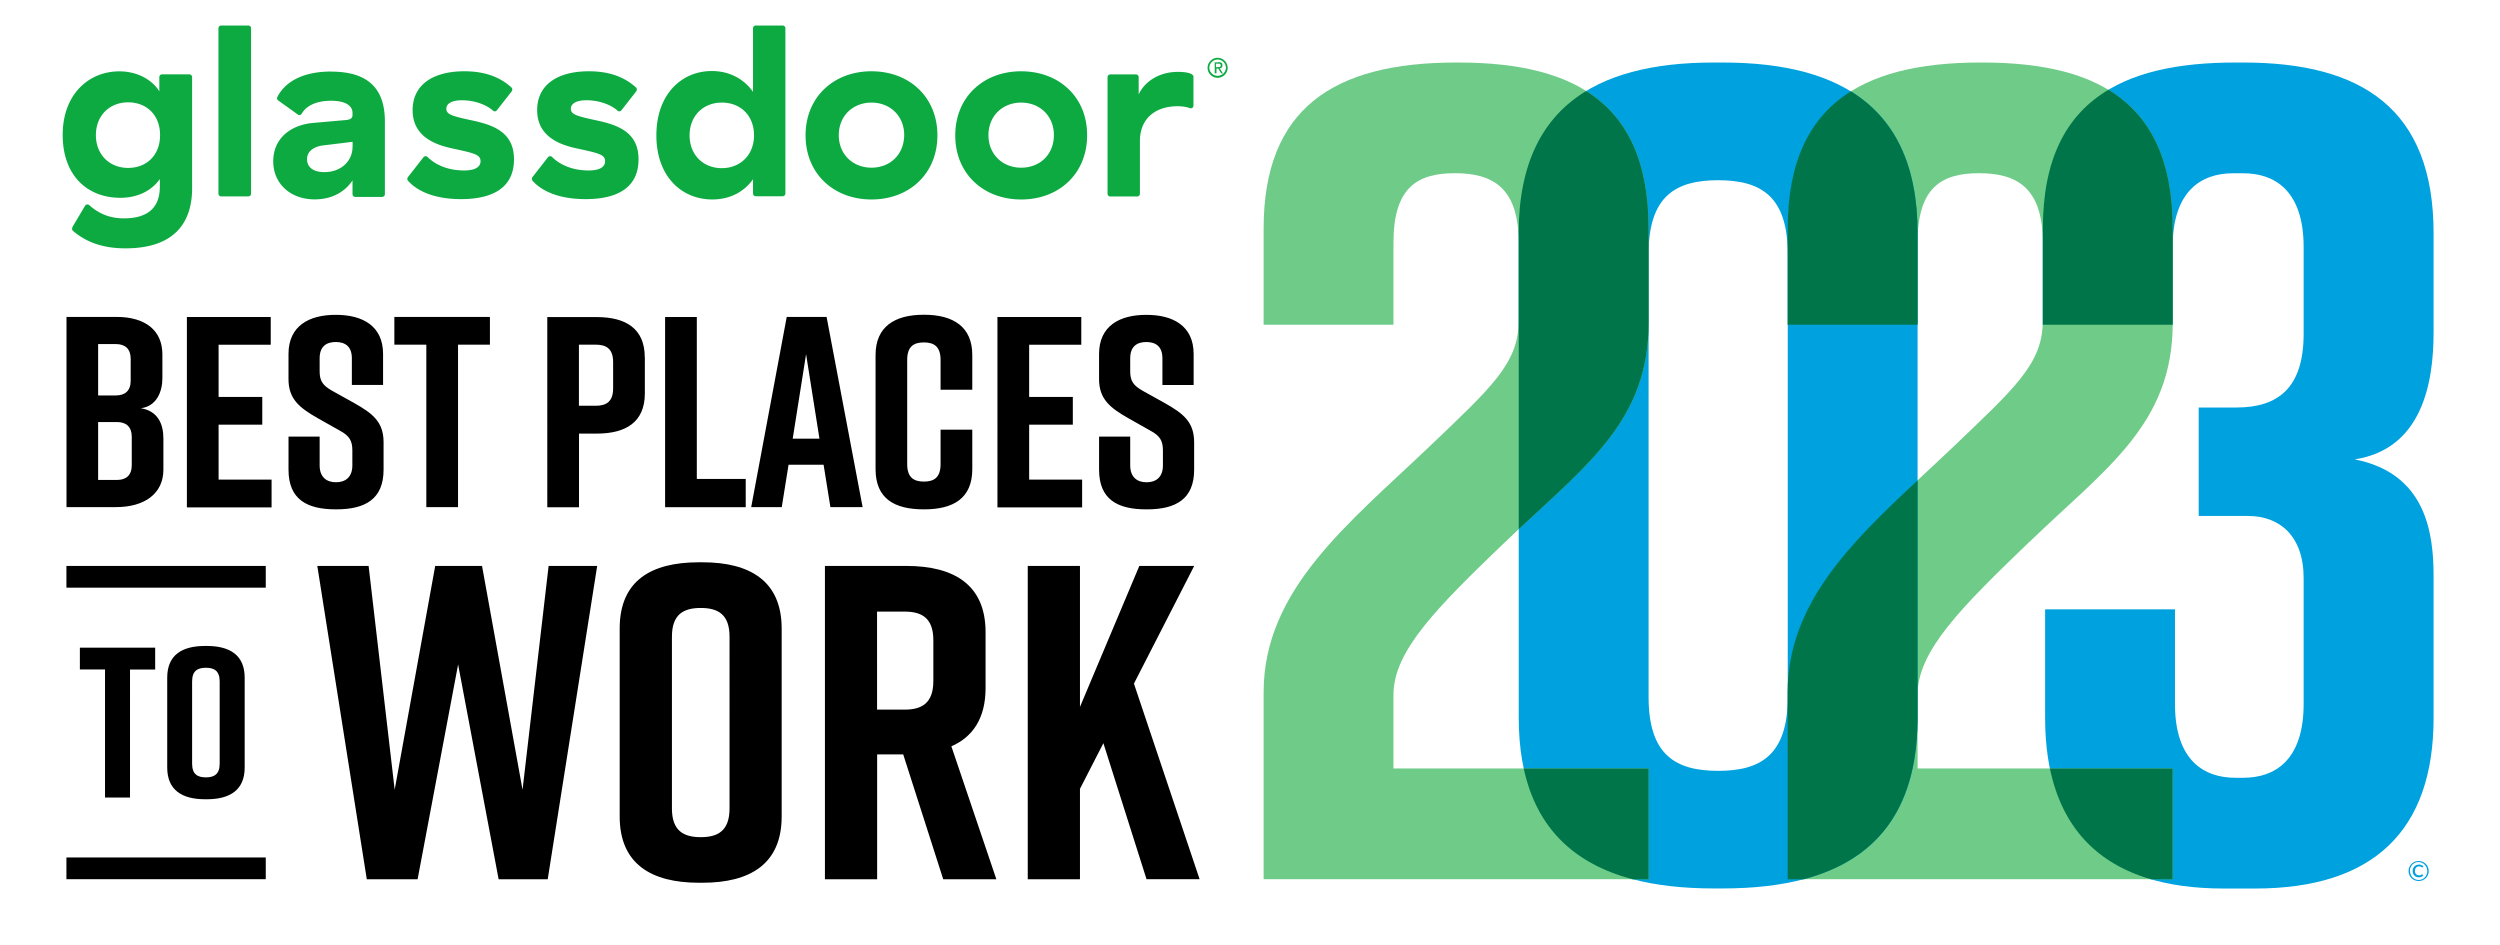
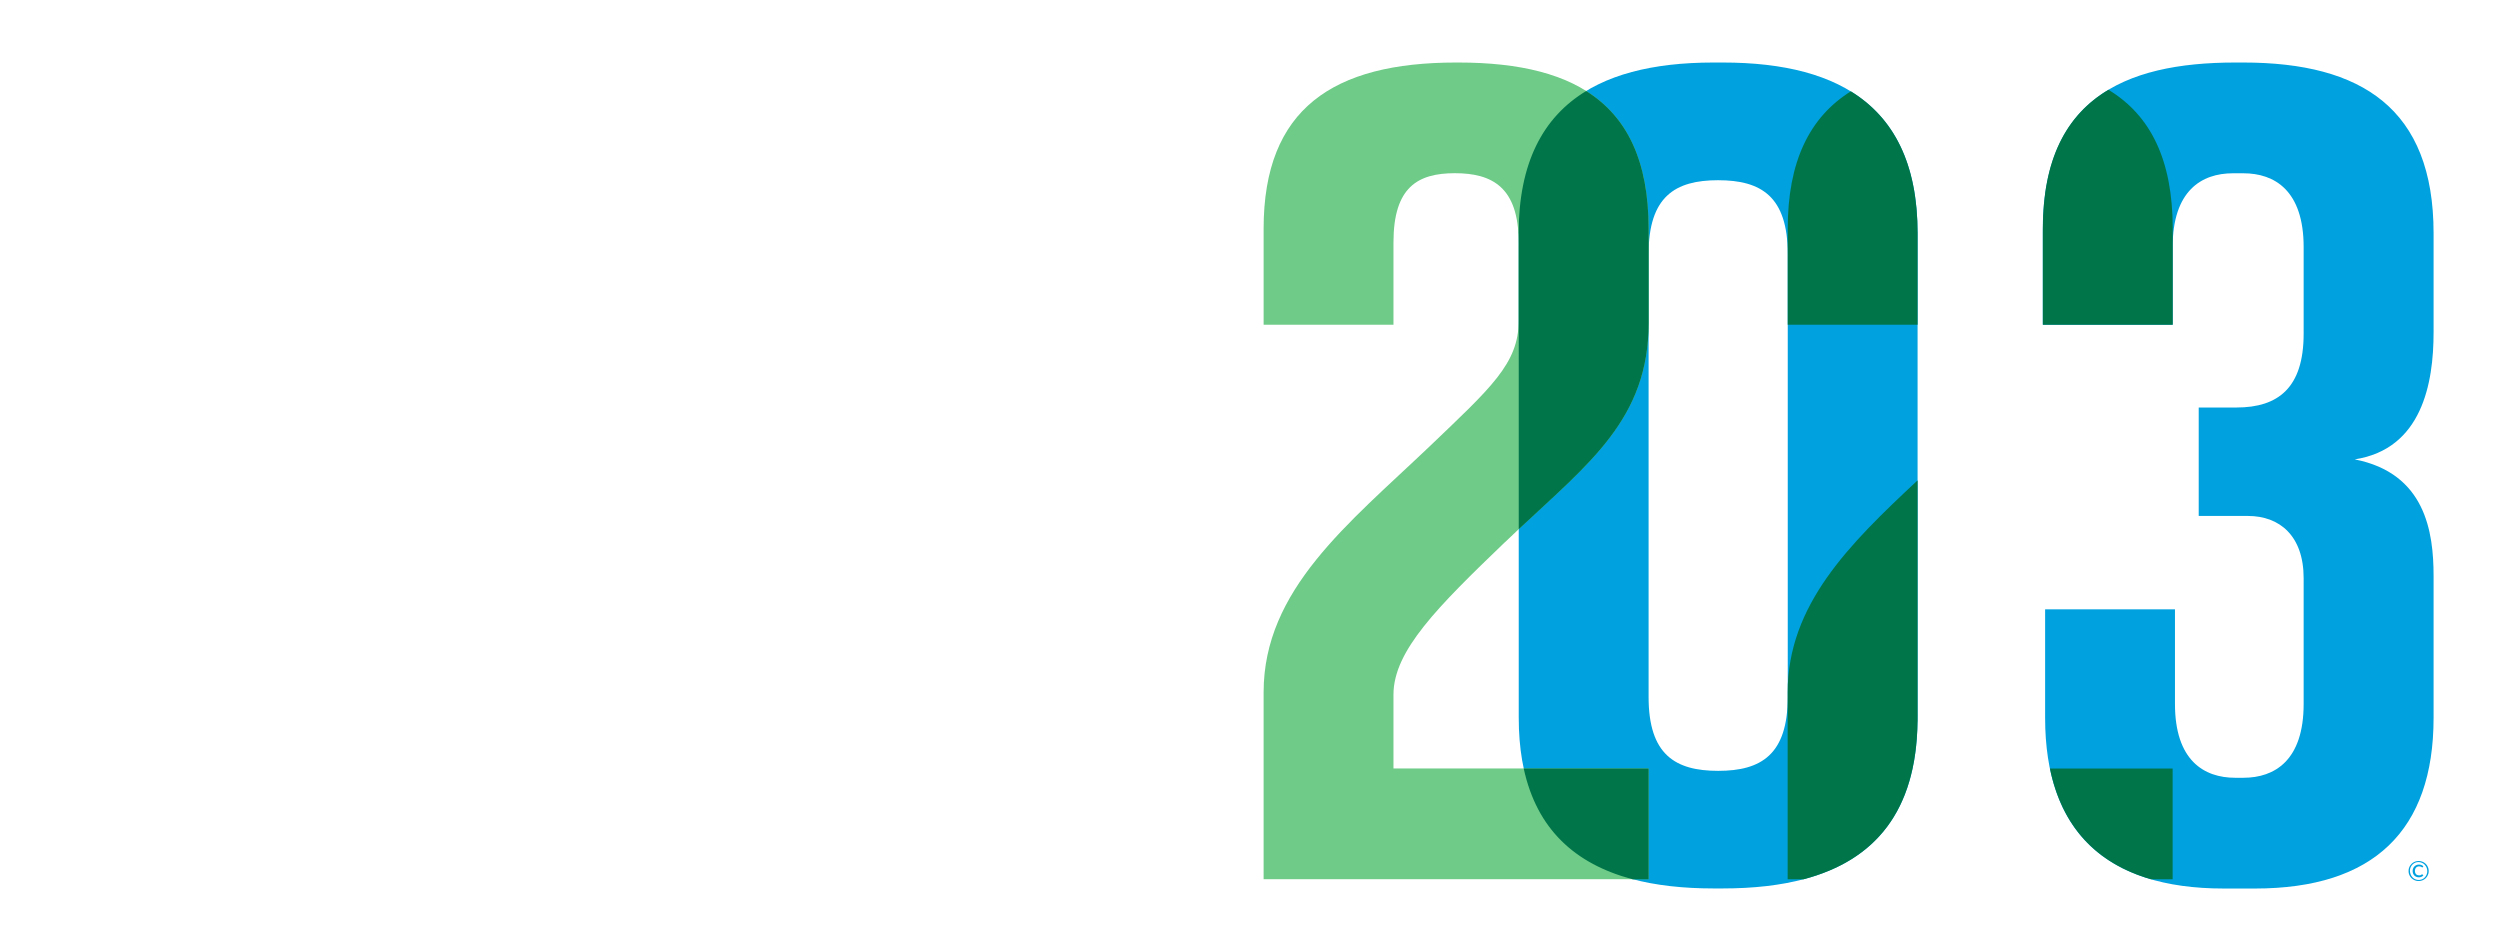
<svg xmlns="http://www.w3.org/2000/svg" width="201" height="76" fill="none">
  <path fill="#00A1DF" d="M193.651 70.03a.74.74 0 0 1 .107-.405c.033-.06.08-.113.126-.166a.8.8 0 0 1 .361-.206.8.8 0 0 1 .213-.026q.112-.002.214.026.102.03.194.08c.06.033.113.08.167.126a.8.8 0 0 1 .206.359c.02.066.027.14.027.212a.7.7 0 0 1-.027.213 1 1 0 0 1-.08.192c-.033.06-.08.113-.126.166a.8.8 0 0 1-.575.233.8.8 0 0 1-.213-.027 1 1 0 0 1-.194-.08c-.06-.033-.113-.08-.167-.126a.8.8 0 0 1-.126-.166.74.74 0 0 1-.107-.405m.113 0a.6.6 0 0 0 .027.186c.013.06.04.12.067.173q.048.078.106.146.06.062.141.113a.7.7 0 0 0 .353.1c.101 0 .187-.02.274-.054a.65.65 0 0 0 .22-.152.73.73 0 0 0 .101-.87 1 1 0 0 0-.107-.146.6.6 0 0 0-.14-.113.8.8 0 0 0-.167-.073.6.6 0 0 0-.187-.027.65.65 0 0 0-.494.206.73.73 0 0 0-.2.505zm.955.28.013-.007h.027l.013.006.067.073a.44.44 0 0 1-.154.113.5.5 0 0 1-.22.04.5.5 0 0 1-.354-.146.7.7 0 0 1-.1-.16.7.7 0 0 1-.033-.205q0-.108.04-.206a.45.45 0 0 1 .107-.16.5.5 0 0 1 .36-.146.5.5 0 0 1 .354.14l-.053.073-.014.013h-.02c-.013 0-.02 0-.033-.013-.014-.007-.027-.02-.047-.027s-.04-.02-.067-.026a.5.5 0 0 0-.106-.014.3.3 0 0 0-.141.027.23.23 0 0 0-.106.073.3.3 0 0 0-.067.113.5.5 0 0 0-.027.146q-.001.081.027.153c.013.046.04.08.067.113q.04.048.1.066a.4.4 0 0 0 .126.027h.087c.027 0 .047-.014.06-.02a.1.1 0 0 0 .047-.027q.02-.018.04-.026z" />
-   <path fill="#000" d="M11.334 32.824c1.342.219 1.803 1.242 1.803 2.424v2.51c0 1.919-1.496 3.014-3.819 3.014H5.347V25.48h4.018c2.33 0 3.691 1.09 3.691 3.015v1.92c0 1.088-.48 2.25-1.715 2.403zm-3.444-1.03h1.428c.728 0 1.189-.371 1.189-1.182v-1.766c0-.81-.461-1.182-1.189-1.182H7.89zm1.515 2.139H7.89v4.655h1.515c.728 0 1.188-.372 1.188-1.182v-2.291c0-.81-.46-1.182-1.188-1.182m5.621 6.846V25.486h6.741v2.231h-4.192v4.197h3.512v2.231h-3.512v4.416h4.26v2.231h-6.81zm13.263-9.834v-2.139c0-.963-.548-1.308-1.295-1.308-.748 0-1.295.352-1.295 1.308v1.05c0 .783.26 1.135.988 1.553l1.802 1.003c1.469.83 2.35 1.507 2.35 3.148v2.204c0 2.358-1.469 3.188-3.798 3.188h-.047c-2.33 0-3.798-.81-3.798-3.188v-2.663h2.503v2.318c0 .936.547 1.355 1.315 1.355s1.315-.419 1.315-1.355v-1.202c0-.784-.24-1.182-1.008-1.594l-1.776-1.002c-1.495-.85-2.35-1.554-2.35-3.148v-2.012c0-2.271 1.67-3.148 3.779-3.148h.047c2.109 0 3.778.877 3.778 3.148v2.49h-2.503zm11.107-3.235h-2.57v13.062h-2.55V27.711h-2.57v-2.232h7.684v2.232zm12.449 1.01v2.909c0 2.317-1.535 3.233-3.865 3.233h-1.428v5.924h-2.55V25.493h3.972c2.33 0 3.865.916 3.865 3.234zm-2.55.392c0-1.09-.567-1.401-1.408-1.401h-1.342v4.913h1.342c.834 0 1.408-.305 1.408-1.4v-2.119zm10.654 11.667h-6.475V25.486h2.55v13.022h3.932v2.271zm6.261-3.413H63.4l-.547 3.406h-2.457l2.857-15.293h3.204l2.897 15.293h-2.59l-.547-3.406zm-.327-2.099-1.075-6.793-1.074 6.793zm12.289 2.451c0 2.357-1.535 3.234-3.865 3.234h-.047c-2.33 0-3.865-.85-3.865-3.234V28.54c0-2.271 1.536-3.234 3.865-3.234h.047c2.33 0 3.865.963 3.865 3.234v2.795h-2.55v-2.403c0-1.07-.527-1.402-1.342-1.402-.814 0-1.341.326-1.341 1.402v8.386c0 1.07.527 1.401 1.341 1.401.815 0 1.342-.325 1.342-1.4v-2.776h2.55zm2.022 3.062V25.486h6.742v2.231h-4.192v4.197h3.511v2.231h-3.51v4.416h4.258v2.231h-6.809zm13.264-9.834v-2.139c0-.963-.548-1.308-1.295-1.308-.748 0-1.295.352-1.295 1.308v1.05c0 .783.26 1.135.988 1.553l1.802 1.003c1.468.83 2.35 1.507 2.35 3.148v2.204c0 2.358-1.469 3.188-3.798 3.188h-.047c-2.33 0-3.798-.81-3.798-3.188v-2.663h2.503v2.318c0 .936.547 1.355 1.315 1.355s1.315-.419 1.315-1.355v-1.202c0-.784-.24-1.182-1.008-1.594l-1.776-1.002c-1.495-.85-2.35-1.554-2.35-3.148v-2.012c0-2.271 1.67-3.148 3.779-3.148h.046c2.11 0 3.779.877 3.779 3.148v2.49h-2.504zM44.036 70.694H40.09l-3.258-17.271-3.257 17.271H29.49l-3.979-25.193h4.125l2.096 17.995 3.258-17.995h3.765l3.257 17.995 2.096-17.995h3.905zM56.19 45.208h.288c3.831 0 6.368 1.514 6.368 5.326v15.114c0 3.811-2.53 5.325-6.368 5.325h-.287c-3.832 0-6.368-1.514-6.368-5.325V50.534c0-3.852 2.53-5.326 6.368-5.326m.148 22.1c1.375 0 2.316-.505 2.316-2.305V51.185c0-1.8-.941-2.305-2.316-2.305s-2.316.505-2.316 2.305v13.818c0 1.8.94 2.305 2.316 2.305m19.497 3.386-3.218-10.04h-2.096v10.04h-4.198V45.501h6.548c3.831 0 6.368 1.514 6.368 5.325v4.496c0 2.41-1.015 3.924-2.75 4.681l3.618 10.691zm-5.32-13.64h2.209c1.375 0 2.316-.504 2.316-2.303v-3.274c0-1.8-.94-2.304-2.316-2.304h-2.21zm21.667 13.64-3.471-10.943-1.883 3.672v7.271h-4.198V45.501h4.198v11.335L91.602 45.5h4.412l-4.846 9.462 5.28 15.725h-4.272zM12.476 53.828h-2.023V64.12H8.444V53.827H6.422v-1.752h6.054zm4.012-1.893h.14c1.835 0 3.044.724 3.044 2.55v7.225c0 1.826-1.209 2.55-3.044 2.55h-.14c-1.836 0-3.044-.724-3.044-2.55v-7.225c0-1.84 1.208-2.55 3.044-2.55m.066 10.565c.655 0 1.108-.239 1.108-1.102V54.79c0-.863-.447-1.102-1.108-1.102-.66 0-1.108.24-1.108 1.102v6.608c0 .863.447 1.102 1.108 1.102m4.813-17H5.34v1.747h16.027zm0 23.441H5.34v1.747h16.027z" />
-   <path fill="#0CAA41" d="M15.193 5.976H13.03c-.12 0-.22.1-.22.22v1.148c-.548-.883-1.703-1.607-3.218-1.607-2.45 0-4.552 1.833-4.552 5.114s2.002 5.053 4.632 5.053c1.415 0 2.53-.585 3.178-1.508v.625c0 1.407-.688 2.536-2.89 2.536-1.116 0-2.003-.365-2.791-1.069-.1-.08-.26-.06-.32.04l-.968 1.627c-.12.2-.1.319-.02.405 1.014.863 2.323 1.408 4.225 1.408 4.145 0 5.36-2.291 5.36-4.828V6.176a.24.24 0 0 0-.24-.2zM10.3 13.5c-1.476 0-2.59-1.05-2.59-2.636s1.114-2.637 2.59-2.637 2.57 1.01 2.57 2.637S11.775 13.5 10.3 13.5m9.885-11.229v13.3c0 .12-.1.22-.22.22h-2.183c-.12 0-.22-.1-.22-.22v-13.3c0-.12.1-.22.22-.22h2.183c.12 0 .22.1.22.22m6.435 3.48c-2.062 0-3.618.684-4.325 2.052-.04.1-.02.219.08.278l1.575 1.13c.1.079.24.04.3-.06.448-.784 1.416-1.05 2.37-1.05 1.175 0 1.722.405 1.722.983v.16c0 .239-.14.365-.507.405l-2.71.239c-1.822.179-3.157 1.288-3.157 3.08 0 1.794 1.375 3.062 3.337 3.062 1.535 0 2.53-.744 3.037-1.527v1.109c0 .12.1.219.22.219h2.163c.12 0 .22-.1.22-.22v-5.85c0-2.735-1.454-4.004-4.325-4.004zm1.722 6.076c0 1.089-.887 2.012-2.262 2.012-.908 0-1.396-.405-1.396-1.05 0-.544.428-.962 1.215-1.088l2.45-.3v.426zm12.983.982c0 2.232-1.635 3.201-4.265 3.201-1.822 0-3.378-.485-4.265-1.487a.24.24 0 0 1 0-.28l1.255-1.606c.08-.1.24-.1.32-.02.668.664 1.682 1.089 2.95 1.089.728 0 1.315-.2 1.315-.744s-.527-.644-2.182-1.01c-1.456-.298-3.278-.962-3.278-3.1 0-1.992 1.576-3.121 4.165-3.121 1.702 0 2.91.504 3.785 1.308.08.08.08.2.02.299L39.95 8.865c-.08.1-.22.12-.3.04-.587-.525-1.555-.844-2.51-.844-.808 0-1.255.26-1.255.684 0 .485.528.605 2.283.983 1.702.385 3.157 1.03 3.157 3.081m10.013 0c0 2.232-1.635 3.201-4.265 3.201-1.823 0-3.378-.485-4.266-1.487a.24.24 0 0 1 0-.28l1.255-1.606c.08-.1.24-.1.32-.02.668.664 1.683 1.089 2.951 1.089.728 0 1.315-.2 1.315-.744s-.527-.644-2.183-1.01c-1.455-.298-3.277-.962-3.277-3.1 0-1.992 1.575-3.121 4.165-3.121 1.702 0 2.91.504 3.785 1.308.08.08.08.2.02.299l-1.195 1.527c-.08.1-.22.12-.3.04-.588-.525-1.556-.844-2.51-.844-.808 0-1.255.26-1.255.684 0 .485.527.605 2.283.983 1.702.385 3.157 1.03 3.157 3.081M62.926 2.052h-2.163c-.12 0-.22.1-.22.219v5.113c-.667-.943-1.782-1.673-3.318-1.673-2.41 0-4.452 1.852-4.452 5.173s2.043 5.153 4.493 5.153c1.435 0 2.57-.624 3.277-1.627v1.149c0 .12.1.219.22.219h2.163c.12 0 .22-.1.22-.22V2.252c0-.1-.1-.2-.22-.2M58.033 13.52c-1.475 0-2.59-1.05-2.59-2.636s1.115-2.637 2.59-2.637 2.59 1.01 2.59 2.637c0 1.607-1.135 2.636-2.59 2.636m12.035-7.79c-3.037 0-5.3 2.073-5.3 5.154s2.263 5.153 5.3 5.153 5.3-2.072 5.3-5.153-2.262-5.153-5.3-5.153m0 7.75c-1.475 0-2.63-1.05-2.63-2.616s1.155-2.617 2.63-2.617 2.63 1.05 2.63 2.617c-.02 1.587-1.154 2.616-2.63 2.616m12.035-7.75c-3.037 0-5.3 2.073-5.3 5.154s2.263 5.153 5.3 5.153 5.3-2.072 5.3-5.153c.02-3.062-2.242-5.153-5.3-5.153m0 7.75c-1.475 0-2.63-1.05-2.63-2.616s1.155-2.617 2.63-2.617c1.476 0 2.63 1.05 2.63 2.617s-1.134 2.616-2.63 2.616m13.858-7.284c0-.1-.08-.2-.16-.24-.2-.1-.508-.179-1.115-.179-1.375 0-2.61.684-3.137 1.813v-1.39c0-.12-.1-.219-.22-.219h-2.063c-.12 0-.22.1-.22.22v9.375c0 .12.1.22.22.22h2.163c.12 0 .22-.1.22-.22v-4.223c0-1.892 1.315-2.815 3.037-2.815.407 0 .808.08.988.159.14.04.28-.06.28-.2V6.21zm2.003-1.204q.15 0 .24.06c.06.04.08.099.08.199q0 .12-.06.179c-.04.04-.1.06-.16.06l.26.405h-.14l-.24-.385h-.14v.385h-.14v-.883h.3zm-.06.405h.08s.06 0 .08-.02c.02 0 .04-.02.06-.04s.02-.04.02-.08c0-.02 0-.06-.02-.08s-.02-.04-.04-.04-.04-.02-.06-.02h-.26v.28z" />
-   <path fill="#0CAA41" d="M97.897 4.788c.367 0 .667.299.667.664a.668.668 0 0 1-1.335 0c0-.365.3-.664.668-.664m0-.14a.81.81 0 0 0-.808.804c0 .438.367.803.808.803.44 0 .807-.365.807-.803a.813.813 0 0 0-.807-.804" />
  <path fill="#00A1DF" d="M195.66 26.728v-7.975c0-10.014-5.781-13.726-15.293-13.726h-.654c-9.071 0-15.586 3.041-15.473 13.732v7.351h10.44v-6.242c0-4.542 2.33-5.936 4.846-5.936h.841c2.517 0 4.846 1.394 4.846 5.936v6.96c0 4.356-2.049 5.936-5.406 5.936h-3.031v8.719h3.965c2.517 0 4.472 1.574 4.472 5.007v10.107c0 4.542-2.329 5.936-4.846 5.936h-.654c-2.516 0-4.846-1.394-4.846-5.936v-7.604h-10.44v8.72c0 9.09 4.846 13.725 14.358 13.725h2.517c9.512 0 14.358-4.635 14.358-13.726V46.304c0-3.526-.654-8.254-6.341-9.37 5.406-.837 6.341-6.122 6.341-10.2z" />
-   <path fill="#6ECB88" d="M163.126 43.608c6.154-5.937 11.561-9.463 11.561-17.624v-7.603c0-9.642-5.407-13.354-15.293-13.354h-.187c-9.879 0-15.473 3.712-15.473 13.354v7.73h10.44V19.49c0-4.45 1.956-5.565 4.94-5.565s5.126 1.116 5.126 5.565v6.308c0 3.433-2.236 5.379-7.175 10.107-6.529 6.215-13.331 11.501-13.331 19.755v15.028h30.953v-8.905h-20.513v-5.937c0-3.526 3.545-7.045 8.952-12.245z" />
  <path fill="#00A1DF" d="M154.174 18.753v38.953c0 9.828-5.874 13.725-15.659 13.725h-.748c-9.786 0-15.66-3.897-15.66-13.725V18.753c0-9.828 5.874-13.726 15.66-13.726h.748c9.785 0 15.659 3.898 15.659 13.726m-16.033-4.264c-3.451 0-5.594 1.302-5.594 5.937V56.04c0 4.635 2.143 5.936 5.594 5.936s5.594-1.301 5.594-5.936V20.426c0-4.635-2.143-5.936-5.594-5.936" />
  <path fill="#6ECB88" d="M120.986 43.608c6.154-5.937 11.561-9.463 11.561-17.624v-7.603c0-9.642-5.407-13.354-15.293-13.354h-.186c-9.88 0-15.473 3.712-15.473 13.354v7.73h10.44V19.49c0-4.45 1.955-5.565 4.939-5.565s5.127 1.116 5.127 5.565v6.308c0 3.433-2.237 5.379-7.176 10.107-6.528 6.215-13.33 11.501-13.33 19.755v15.028h30.952v-8.905h-20.512v-5.937c0-3.526 3.544-7.045 8.951-12.245z" />
  <path fill="#007549" d="M132.547 61.79h-10.039c1.048 4.854 4.112 7.676 8.758 8.904h1.281zm-10.44-43.037v23.792c5.674-5.318 10.44-8.898 10.44-16.554v-7.603c0-5.452-1.729-9.012-5.02-11.07-3.491 2.118-5.426 5.804-5.426 11.441zm32.067 39.271V38.621c-5.5 5.133-10.446 10.014-10.446 17.046v15.027h1.282c5.747-1.52 9.064-5.465 9.158-12.663zm-10.44-39.644v7.73h10.44v-7.357c0-5.605-1.909-9.284-5.366-11.409-3.305 2.066-5.074 5.612-5.074 11.037m20.513-.001v7.73h10.44v-7.729c0-5.532-1.782-9.11-5.167-11.163-3.437 2.046-5.273 5.625-5.273 11.163M174.68 61.79h-9.866c.955 4.628 3.678 7.61 8.124 8.904h1.742z" />
</svg>